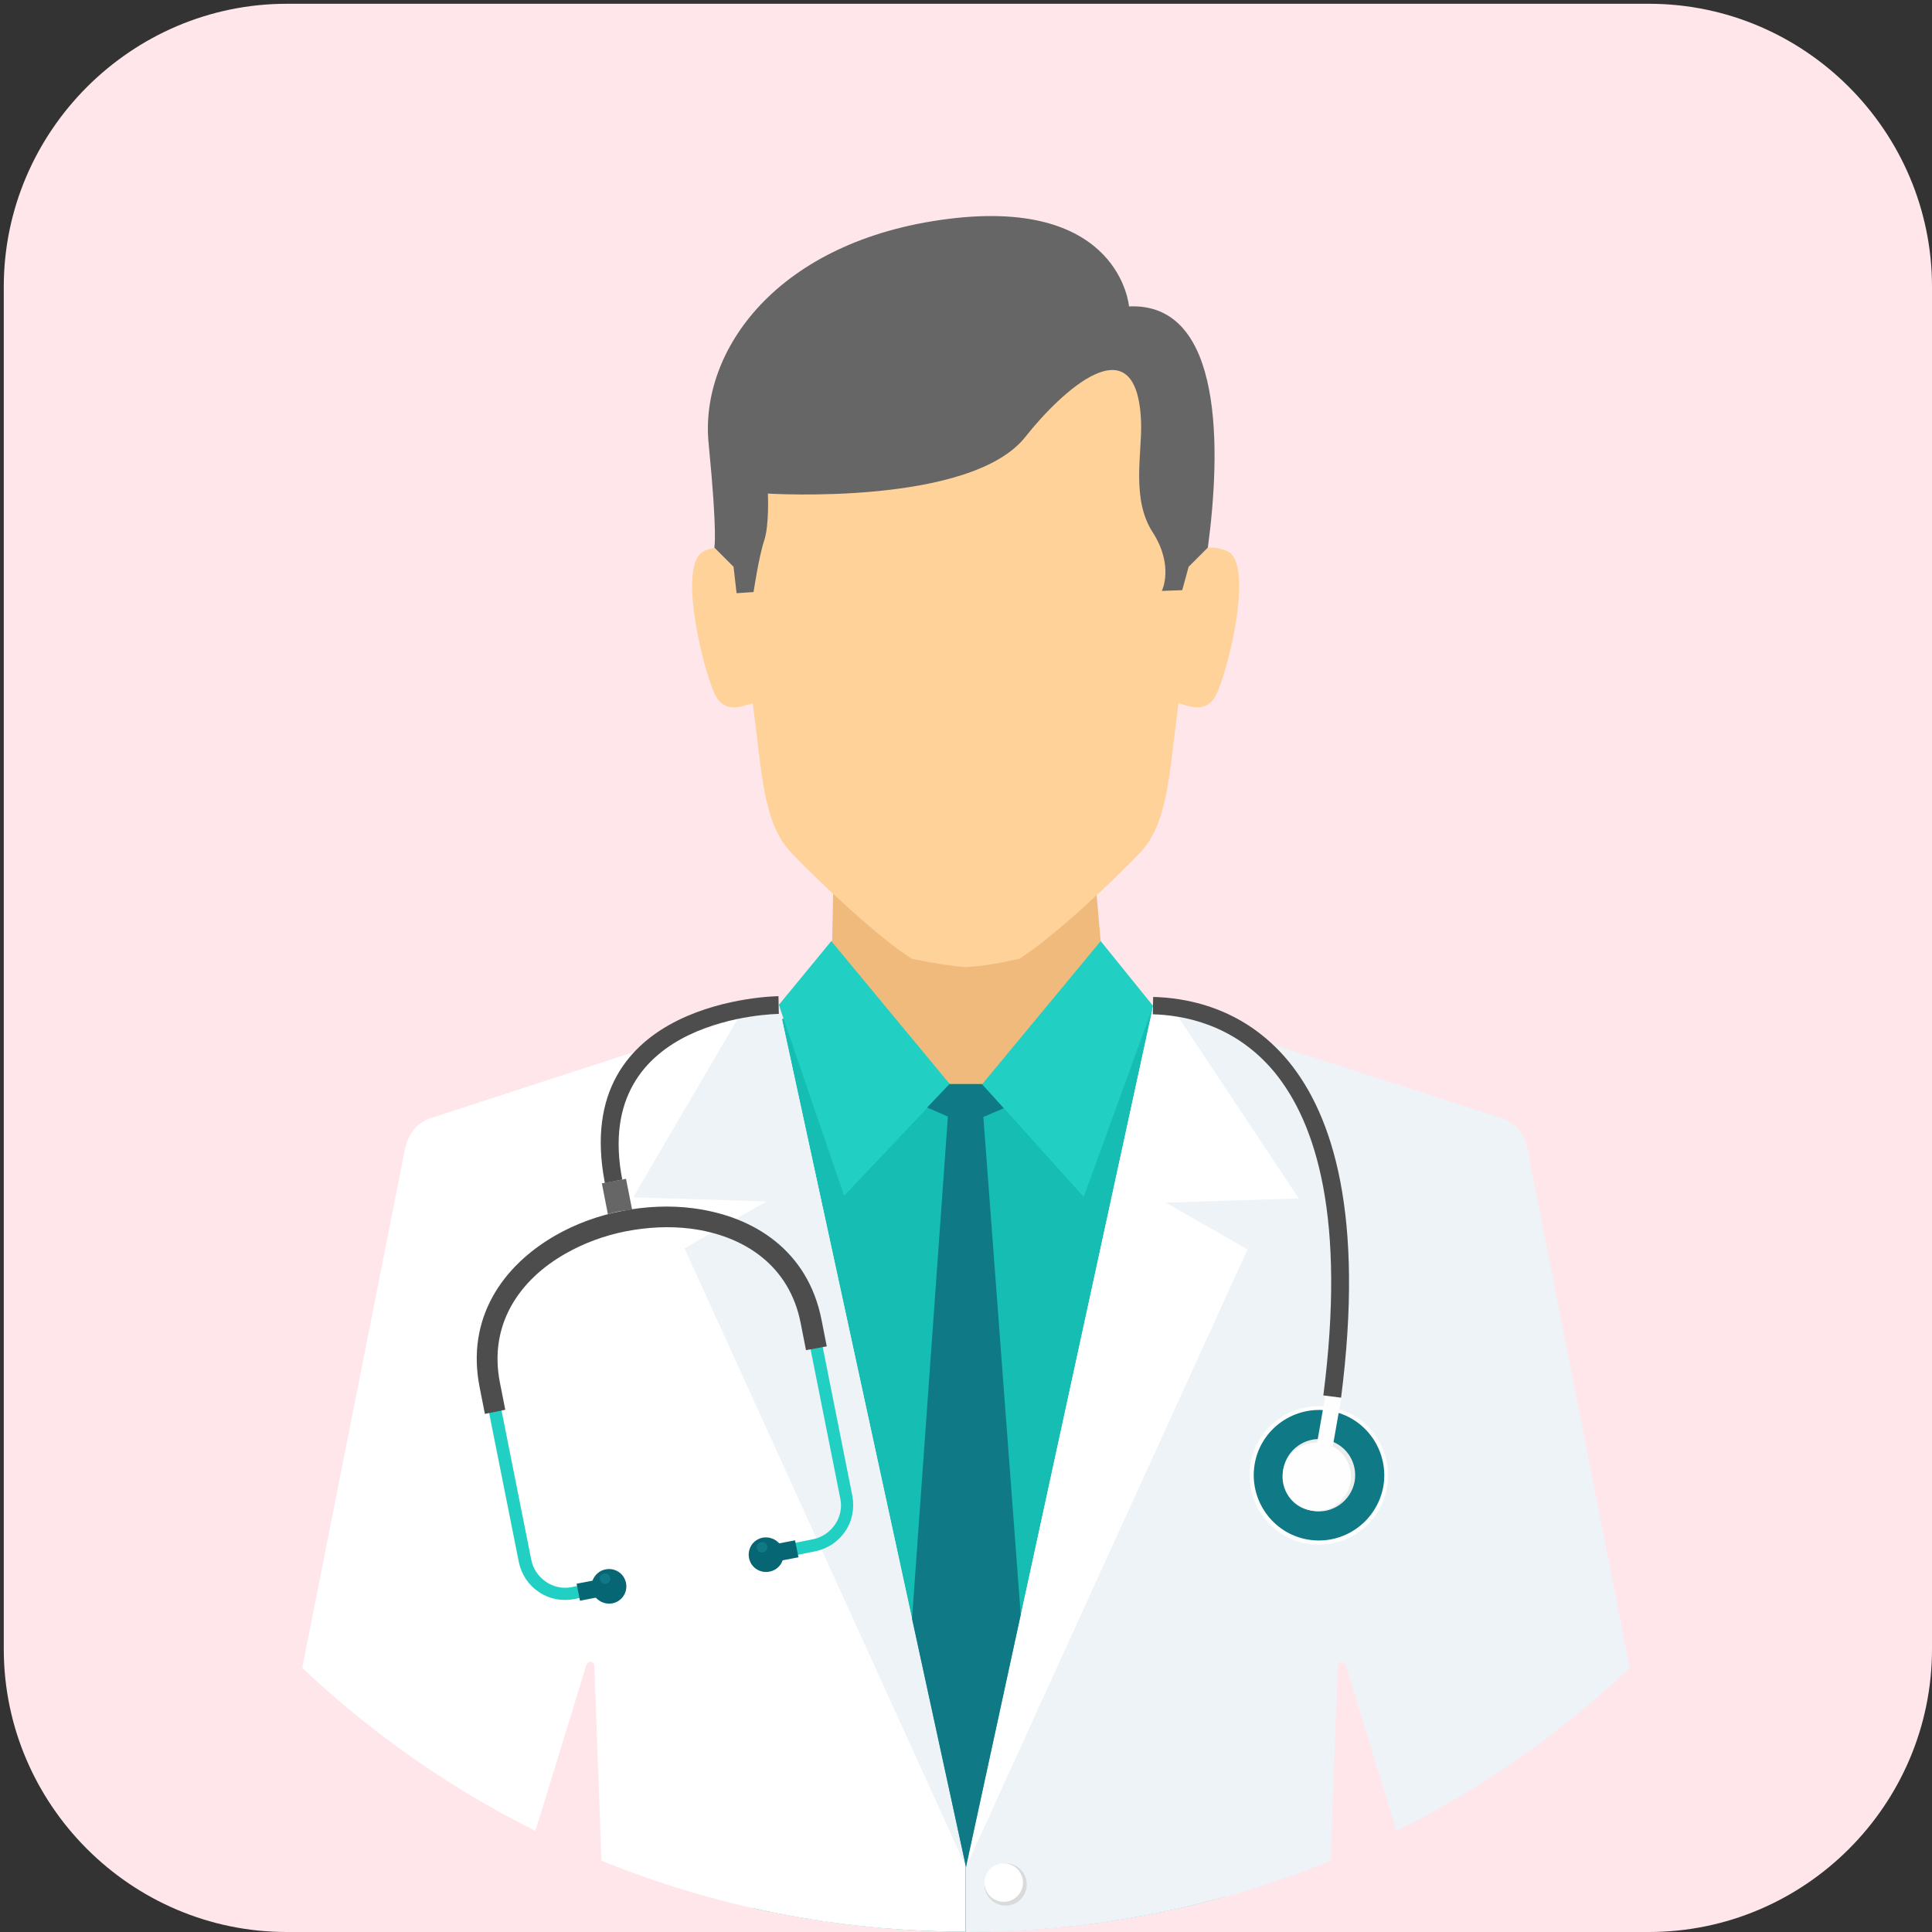
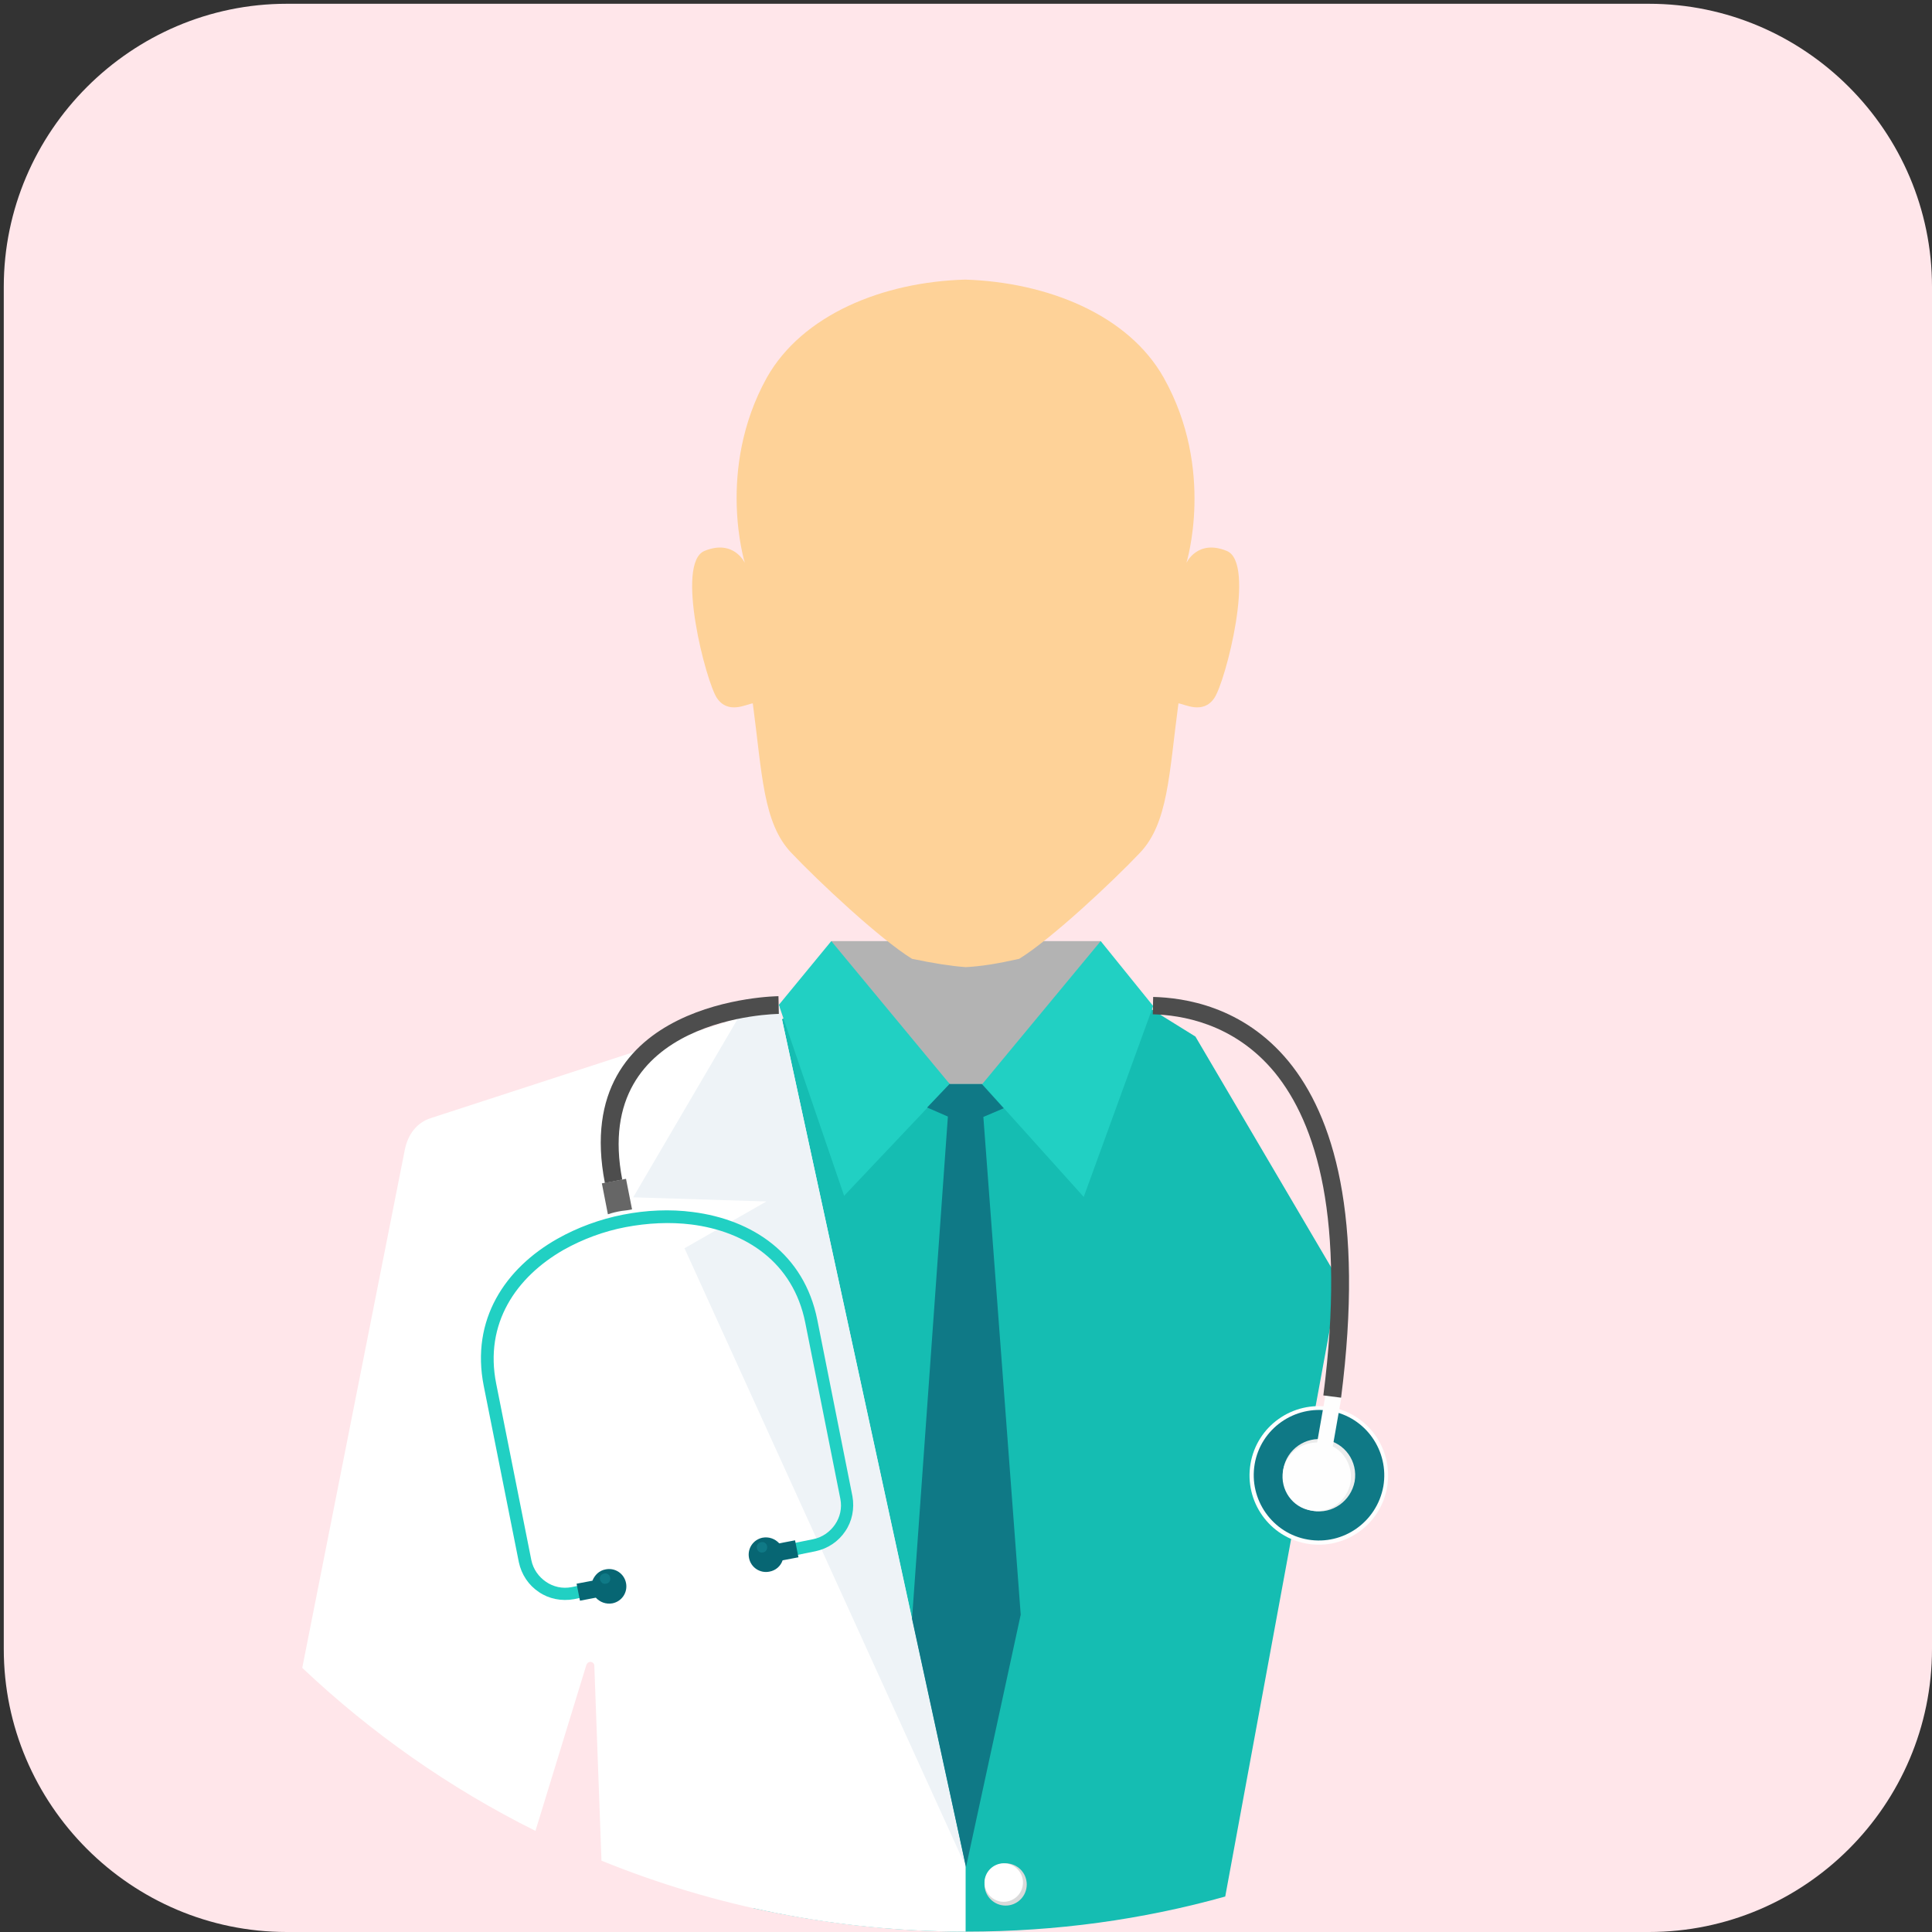
<svg xmlns="http://www.w3.org/2000/svg" version="1.1" id="Layer_1" x="0px" y="0px" viewBox="0 0 512 512" style="enable-background:new 0 0 512 512;" xml:space="preserve">
  <rect x="0" y="0" width="512" height="512" fill="#333333" stroke="none" />
  <style type="text/css">
	.st0{fill:#FFE6EA;}
	.st1{fill:#B3B3B3;}
	.st2{fill:#F0BA7D;}
	.st3{fill:#FED298;}
	.st4{fill:#15BDB2;}
	.st5{fill:#21D0C3;}
	.st6{fill:#FFFFFF;}
	.st7{fill:#EEF3F7;}
	.st8{fill:#D9DADA;}
	.st9{fill:#666666;}
	.st10{fill:#0F7986;}
	.st11{fill:#FEFEFE;}
	.st12{fill:#EBECEC;}
	.st13{fill:#4D4D4D;}
	.st14{fill:#076673;}
</style>
  <path class="st0" d="M437,512H76c-41.3,0-75-33.8-75-75V76C1,34.8,34.8,1,76,1h361c41.3,0,75,33.8,75,75v361  C512,478.3,478.3,512,437,512z" />
  <path class="st1" d="M220.3,249.4c23.8,0,47.6,0,71.4,0l0.4,4.9l-34.9,52.9l-37.5-53.4L220.3,249.4L220.3,249.4L220.3,249.4z" />
-   <path class="st2" d="M220.8,236.2l-0.6,29.8l-50.6,27.7v101.4h85.2h85.2V293.7l-47-29.2l-2.6-29.8L220.8,236.2L220.8,236.2  L220.8,236.2z" />
  <path class="st3" d="M197.4,149.2c0,0-2.9-6.4-10.7-3.2c-7.8,3.2,0.4,34.7,3.3,39c3,4.4,7.8,1.6,9.5,1.4  c2.5,18.8,2.7,31.7,10.2,39.6c7.1,7.5,23.4,22.8,32,28.1c5.8,1.2,10.2,1.9,14.2,2.2c4.1-0.2,8.4-0.9,14.2-2.2  c8.6-5.3,24.9-20.6,32-28.1c7.5-7.9,7.7-20.9,10.2-39.6c1.7,0.2,6.5,3,9.5-1.4c3-4.4,11.1-35.9,3.3-39c-7.8-3.2-10.7,3.2-10.7,3.2  s7.7-24.7-6-49.1c-9.4-16.7-30.8-25.3-52.6-26c-21.8,0.6-43.2,9.3-52.6,26C189.7,124.5,197.4,149.2,197.4,149.2L197.4,149.2  L197.4,149.2z" />
  <path class="st4" d="M195.4,274.8l12.1-4.8l9.8-8.8l34.5,26.1h8.6l34.5-26.2l21.9,13.6l38,64.6l-30.1,163.3  c-21.8,6.1-44.8,9.3-68.6,9.3c-19.4,0-38.2-2.2-56.4-6.2l-54-161.2L195.4,274.8L195.4,274.8z" />
  <g>
    <path class="st5" d="M305.6,266.6l-13.9-17.2l-31.4,37.9l26.9,29.9L305.6,266.6z" />
    <path class="st5" d="M206.4,266.3l13.9-16.9l31.4,37.9l-28,29.6L206.4,266.3z" />
  </g>
  <path class="st6" d="M206.4,266.3l-92.2,30c-3.8,1.2-6.1,4.4-6.9,8.3L80.1,442c18.3,17.3,39.1,31.9,61.8,43.2l13.5-44  c0.2-0.5,0.6-0.8,1.2-0.8c0.5,0.1,0.9,0.5,0.9,1l1.9,51.7c29.8,12.1,62.4,18.8,96.5,18.8v-17.2L206.4,266.3L206.4,266.3z" />
  <g>
    <path class="st7" d="M206.4,266.3l-10.6,3.2l-28,47.8l35.3,1.1l-21.7,12.4L256,494.8L206.4,266.3L206.4,266.3z" />
-     <path class="st7" d="M305.6,266.6l92.3,29.7c3.8,1.2,6.1,4.4,6.9,8.3L431.9,442c-18.3,17.3-39.1,31.9-61.8,43.2l-13.5-44   c-0.2-0.5-0.6-0.8-1.2-0.8c-0.5,0.1-0.9,0.5-0.9,1l-1.9,51.7C322.7,505.3,290.1,512,256,512h0v-17.2L305.6,266.6L305.6,266.6z" />
  </g>
-   <path class="st6" d="M305.6,266.6l5.9,1.8l32.7,49.2l-35.3,1.1l21.7,12.4L256,494.8L305.6,266.6L305.6,266.6L305.6,266.6  L305.6,266.6z" />
  <path class="st8" d="M266.5,493.8c-3.1,0-5.6,2.5-5.6,5.6c0,3.1,2.5,5.6,5.6,5.6s5.6-2.5,5.6-5.6  C272.1,496.3,269.6,493.8,266.5,493.8z" />
-   <path class="st9" d="M307.9,156.6l5.4-0.2l1.7-6.2l5.1-5.1c3.4-25.4,4.4-65-20.9-63.9c0,0-2.3-28.9-47.8-23.2  c-45.5,5.7-66.1,35-63.6,59.6c2.4,24.5,1.5,27.5,1.5,27.5l5.1,5.1l0.8,7l4.5-0.3c0,0,1.4-9.4,2.8-13.6c1.4-4.1,1-12.5,1-12.5  s53.8,3.4,68.3-15.1c9-11.4,29.6-31.2,30.6-3.8c0.3,8.1-2.7,20.3,3.1,29.2C311.2,150,307.9,156.6,307.9,156.6L307.9,156.6  L307.9,156.6z" />
  <path class="st10" d="M256,494.8l14.5-66.9l-9.9-131.9l5.4-2.3l-5.8-6.4h-8.6l-5.9,6.2l5.5,2.4L241.7,429L256,494.8L256,494.8  L256,494.8z" />
  <path class="st6" d="M266,493.8c-2.8,0-5.1,2.3-5.1,5.1c0,2.8,2.3,5.1,5.1,5.1c2.8,0,5.1-2.3,5.1-5.1  C271.1,496.1,268.8,493.8,266,493.8z" />
  <path class="st11" d="M346.4,409.1c-10-1.7-16.7-11.2-15-21.2c1.7-10,11.2-16.7,21.2-15c10,1.7,16.7,11.2,15,21.2  C365.9,404.1,356.4,410.8,346.4,409.1L346.4,409.1L346.4,409.1z" />
  <path class="st10" d="M346.6,408c-9.4-1.6-15.7-10.6-14.1-20c1.6-9.4,10.6-15.7,20-14.1c9.4,1.6,15.7,10.6,14.1,20  C364.9,403.3,356,409.6,346.6,408L346.6,408z" />
  <path class="st12" d="M347.9,400.4c-5.2-0.9-8.7-5.9-7.8-11.1c0.9-5.2,5.9-8.7,11.1-7.8c5.2,0.9,8.7,5.8,7.8,11.1  C358,397.8,353.1,401.3,347.9,400.4L347.9,400.4z" />
  <path class="st11" d="M349,382.6l4.2,0.7l2.3-13.1l-4.2-0.7L349,382.6z" />
  <path class="st5" d="M208.2,412.7l7.9-1.6c3.3-0.7,6.1-2.6,7.9-5.3c1.8-2.6,2.5-6,1.9-9.3l-9.3-46.7c-3.5-17.6-17.3-26.6-33-28.6  c-6-0.8-12.4-0.5-18.5,0.7c-6.1,1.2-12.1,3.4-17.4,6.4c-13.8,7.8-23,21.4-19.5,39l9.3,46.7c0.7,3.3,2.6,6.1,5.3,7.9l0,0  c2.6,1.8,6,2.5,9.3,1.9l7.9-1.6l-0.6-3.2l-7.9,1.6c-2.5,0.5-4.9-0.1-6.8-1.4l0,0c-1.9-1.3-3.4-3.3-3.9-5.8l-9.3-46.7  c-3.2-16,5.3-28.3,17.9-35.5c5-2.8,10.6-4.9,16.4-6c5.8-1.1,11.8-1.4,17.4-0.7c14.4,1.8,27,10,30.2,26l9.3,46.7  c0.5,2.5-0.1,4.9-1.4,6.8c-1.3,1.9-3.3,3.4-5.8,3.9l-7.9,1.6L208.2,412.7L208.2,412.7L208.2,412.7L208.2,412.7z" />
-   <path class="st13" d="M219.1,356.8l-1.4-7.1c-3.6-18.2-17.8-27.4-34-29.5c-6.1-0.8-12.6-0.5-18.8,0.7c-6.2,1.2-12.3,3.4-17.7,6.5  c-14.1,8.1-23.7,22-20.1,40.2l1.4,7.1l5.4-1.1l-1.4-7.1c-3.1-15.5,5.2-27.4,17.4-34.3c4.9-2.8,10.4-4.8,16-5.9  c5.7-1.1,11.5-1.4,17.1-0.7c14,1.8,26.2,9.6,29.2,25.1l1.4,7.1L219.1,356.8L219.1,356.8z" />
  <g>
    <path class="st14" d="M153.7,424.2l4.2-0.8c1.1,1.2,2.7,1.8,4.4,1.5c2.5-0.5,4.1-2.9,3.6-5.4c-0.5-2.5-2.9-4.1-5.4-3.6   c-1.7,0.3-2.9,1.5-3.5,3l-4.2,0.8L153.7,424.2L153.7,424.2z" />
    <path class="st14" d="M211.6,412.7l-4.2,0.8c-0.5,1.5-1.8,2.7-3.5,3c-2.5,0.5-4.9-1.1-5.4-3.6c-0.5-2.5,1.1-4.9,3.6-5.4   c1.7-0.3,3.3,0.3,4.4,1.5l4.2-0.8L211.6,412.7z" />
  </g>
  <path class="st9" d="M167.5,320.5l-1.6-8.1l-3.2,0.6l-3.2,0.6l1.6,8.2c1.2-0.4,2.4-0.7,3.7-0.9C165.7,320.8,166.6,320.7,167.5,320.5  z" />
  <g>
    <path class="st10" d="M160.6,419.7c0.8-0.1,1.3-0.9,1.1-1.6c-0.1-0.8-0.9-1.3-1.6-1.1c-0.8,0.1-1.3,0.9-1.1,1.6   S159.8,419.9,160.6,419.7L160.6,419.7z" />
    <path class="st10" d="M202.2,411.4c0.8-0.1,1.2-0.9,1.1-1.6c-0.1-0.8-0.9-1.3-1.6-1.1c-0.8,0.1-1.3,0.9-1.1,1.6   C200.7,411.1,201.5,411.6,202.2,411.4z" />
  </g>
  <path class="st11" d="M347.4,400.3c-4.9-0.8-8.2-5.5-7.4-10.5c0.8-4.9,5.5-8.2,10.5-7.4c4.9,0.8,8.2,5.5,7.4,10.5  C357,397.9,352.3,401.2,347.4,400.3L347.4,400.3z" />
  <g>
    <path class="st13" d="M206.4,268.7c-0.1,0-49.9,0.4-41.5,43.9l-4.6,0.9c-9.5-49,45.9-49.5,46-49.5L206.4,268.7z" />
    <path class="st13" d="M305.6,264.2c8.1,0.2,23.8,2.4,35.9,17.1c11.8,14.4,20.1,40.8,13.9,89.1l-4.7-0.6c6-46.8-1.8-72-12.9-85.6   c-10.9-13.2-25-15.2-32.3-15.4L305.6,264.2L305.6,264.2z" />
  </g>
</svg>